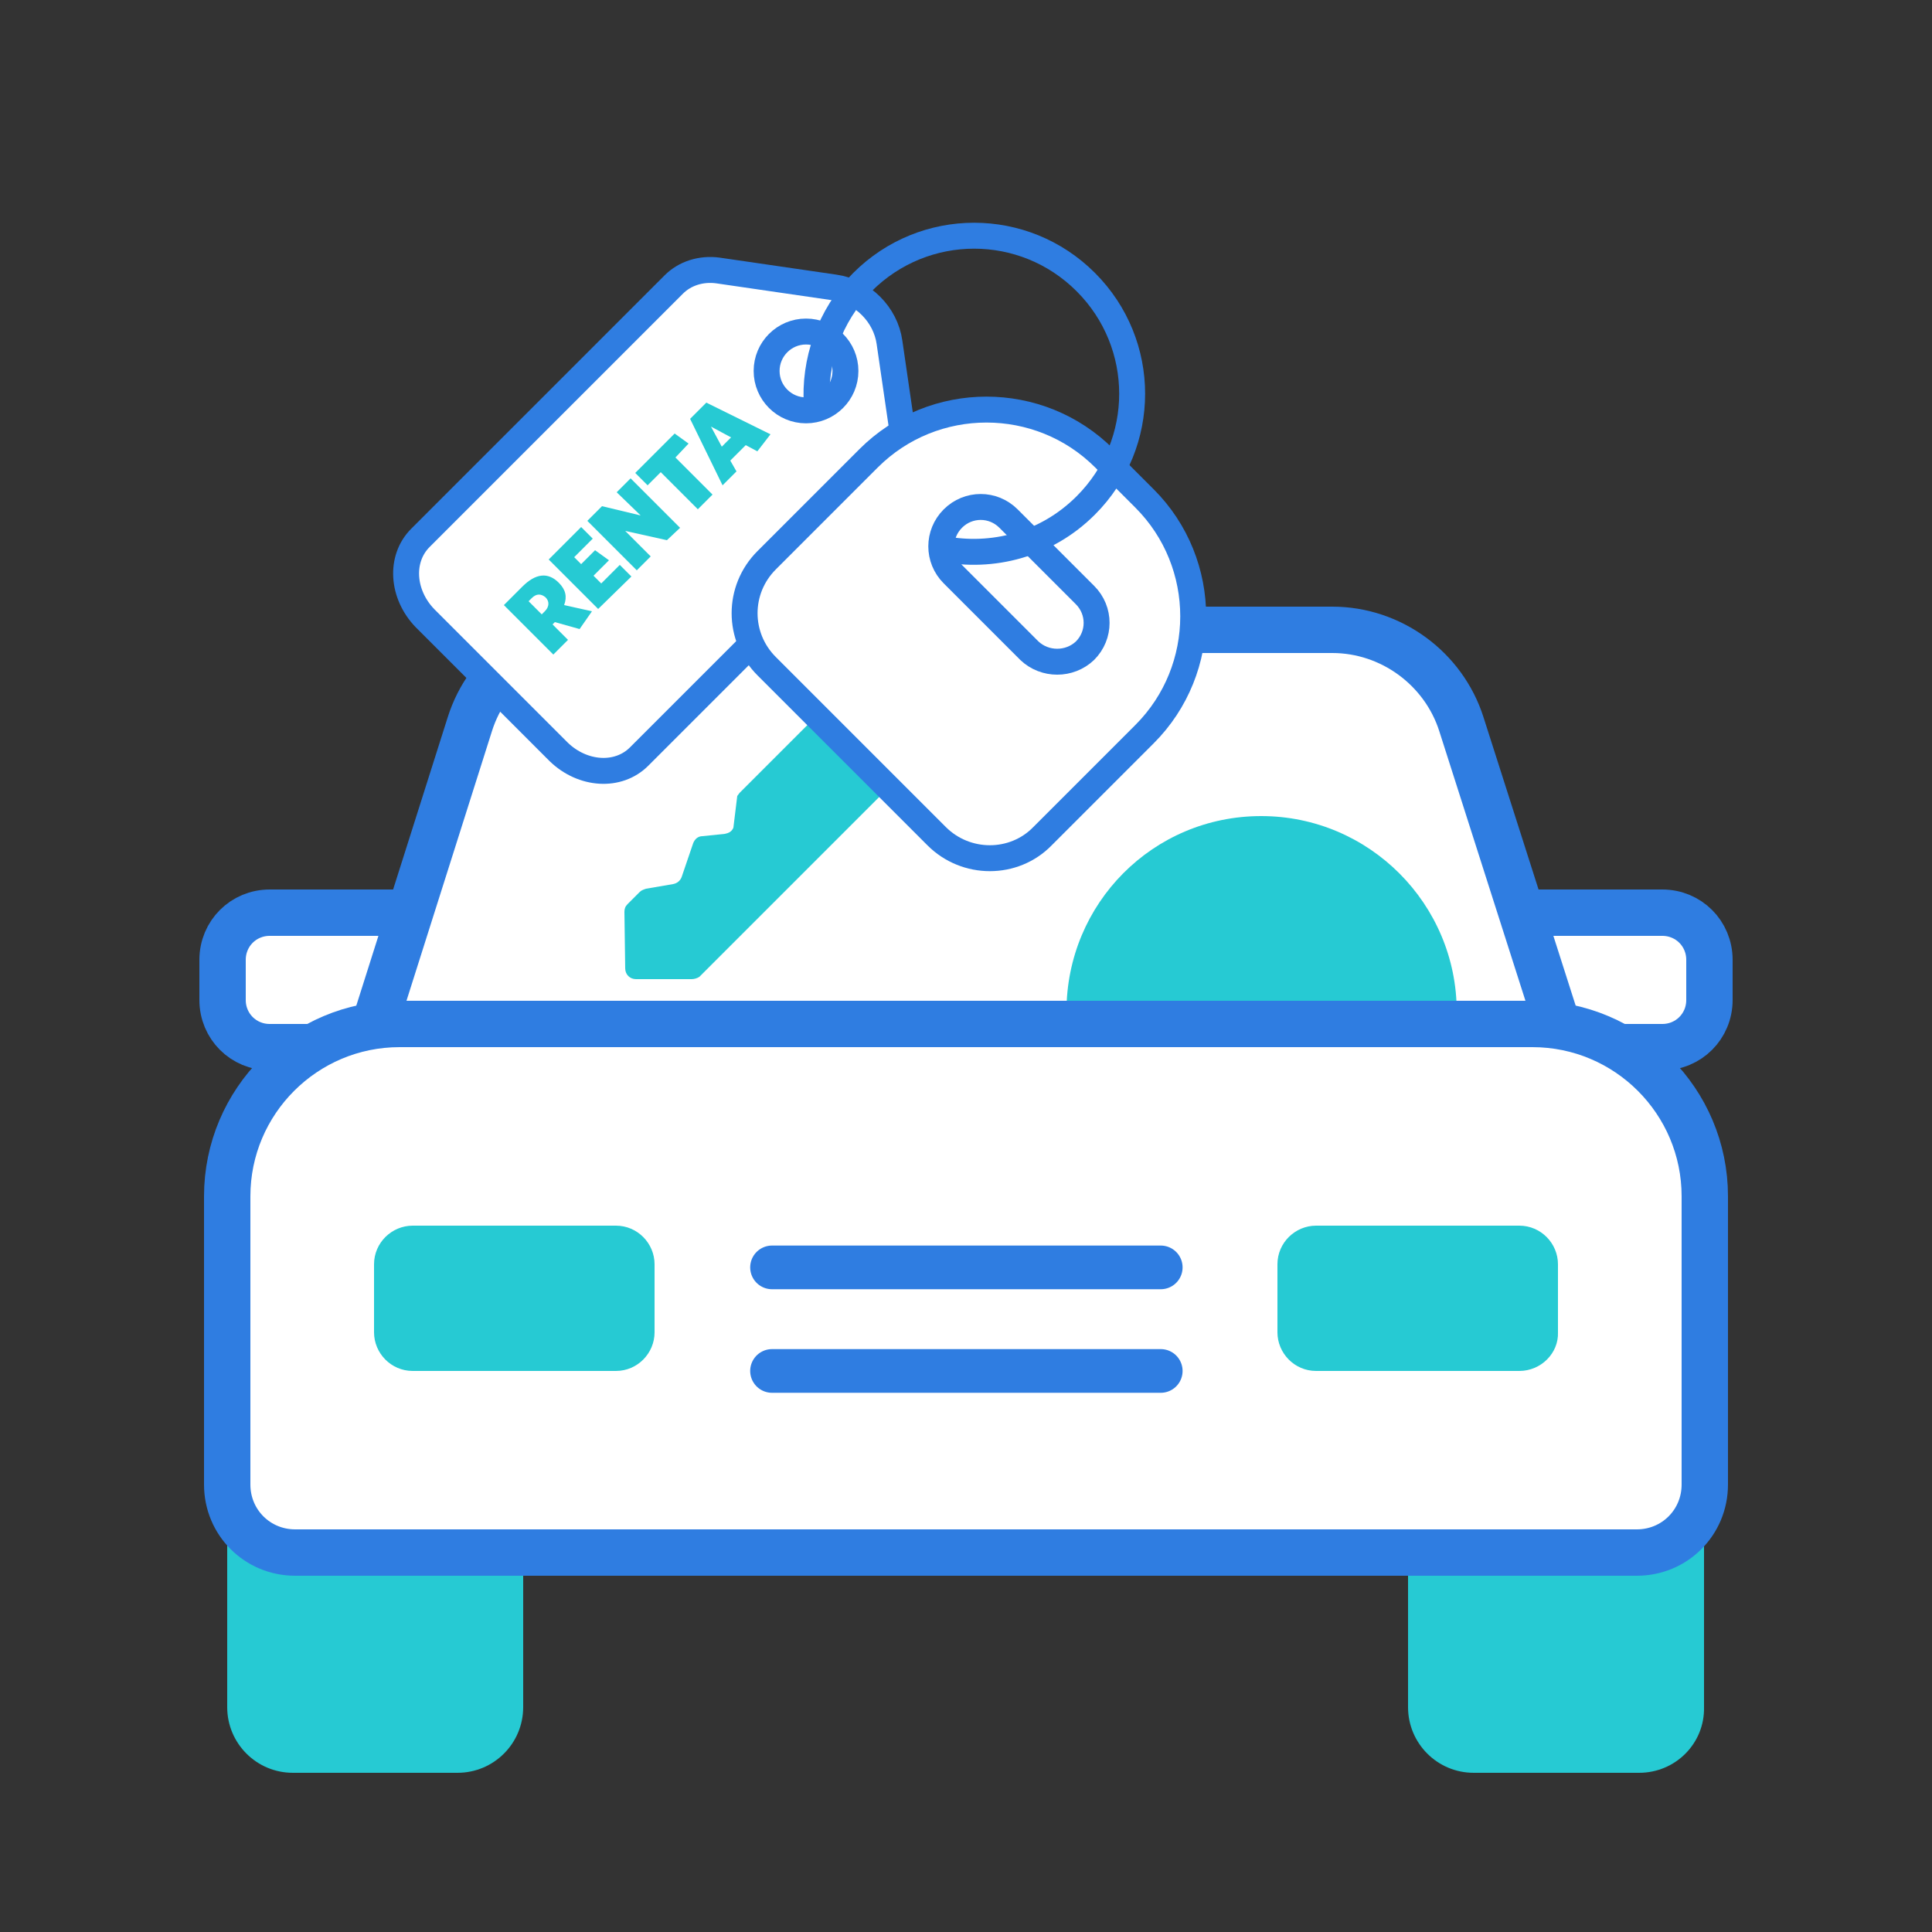
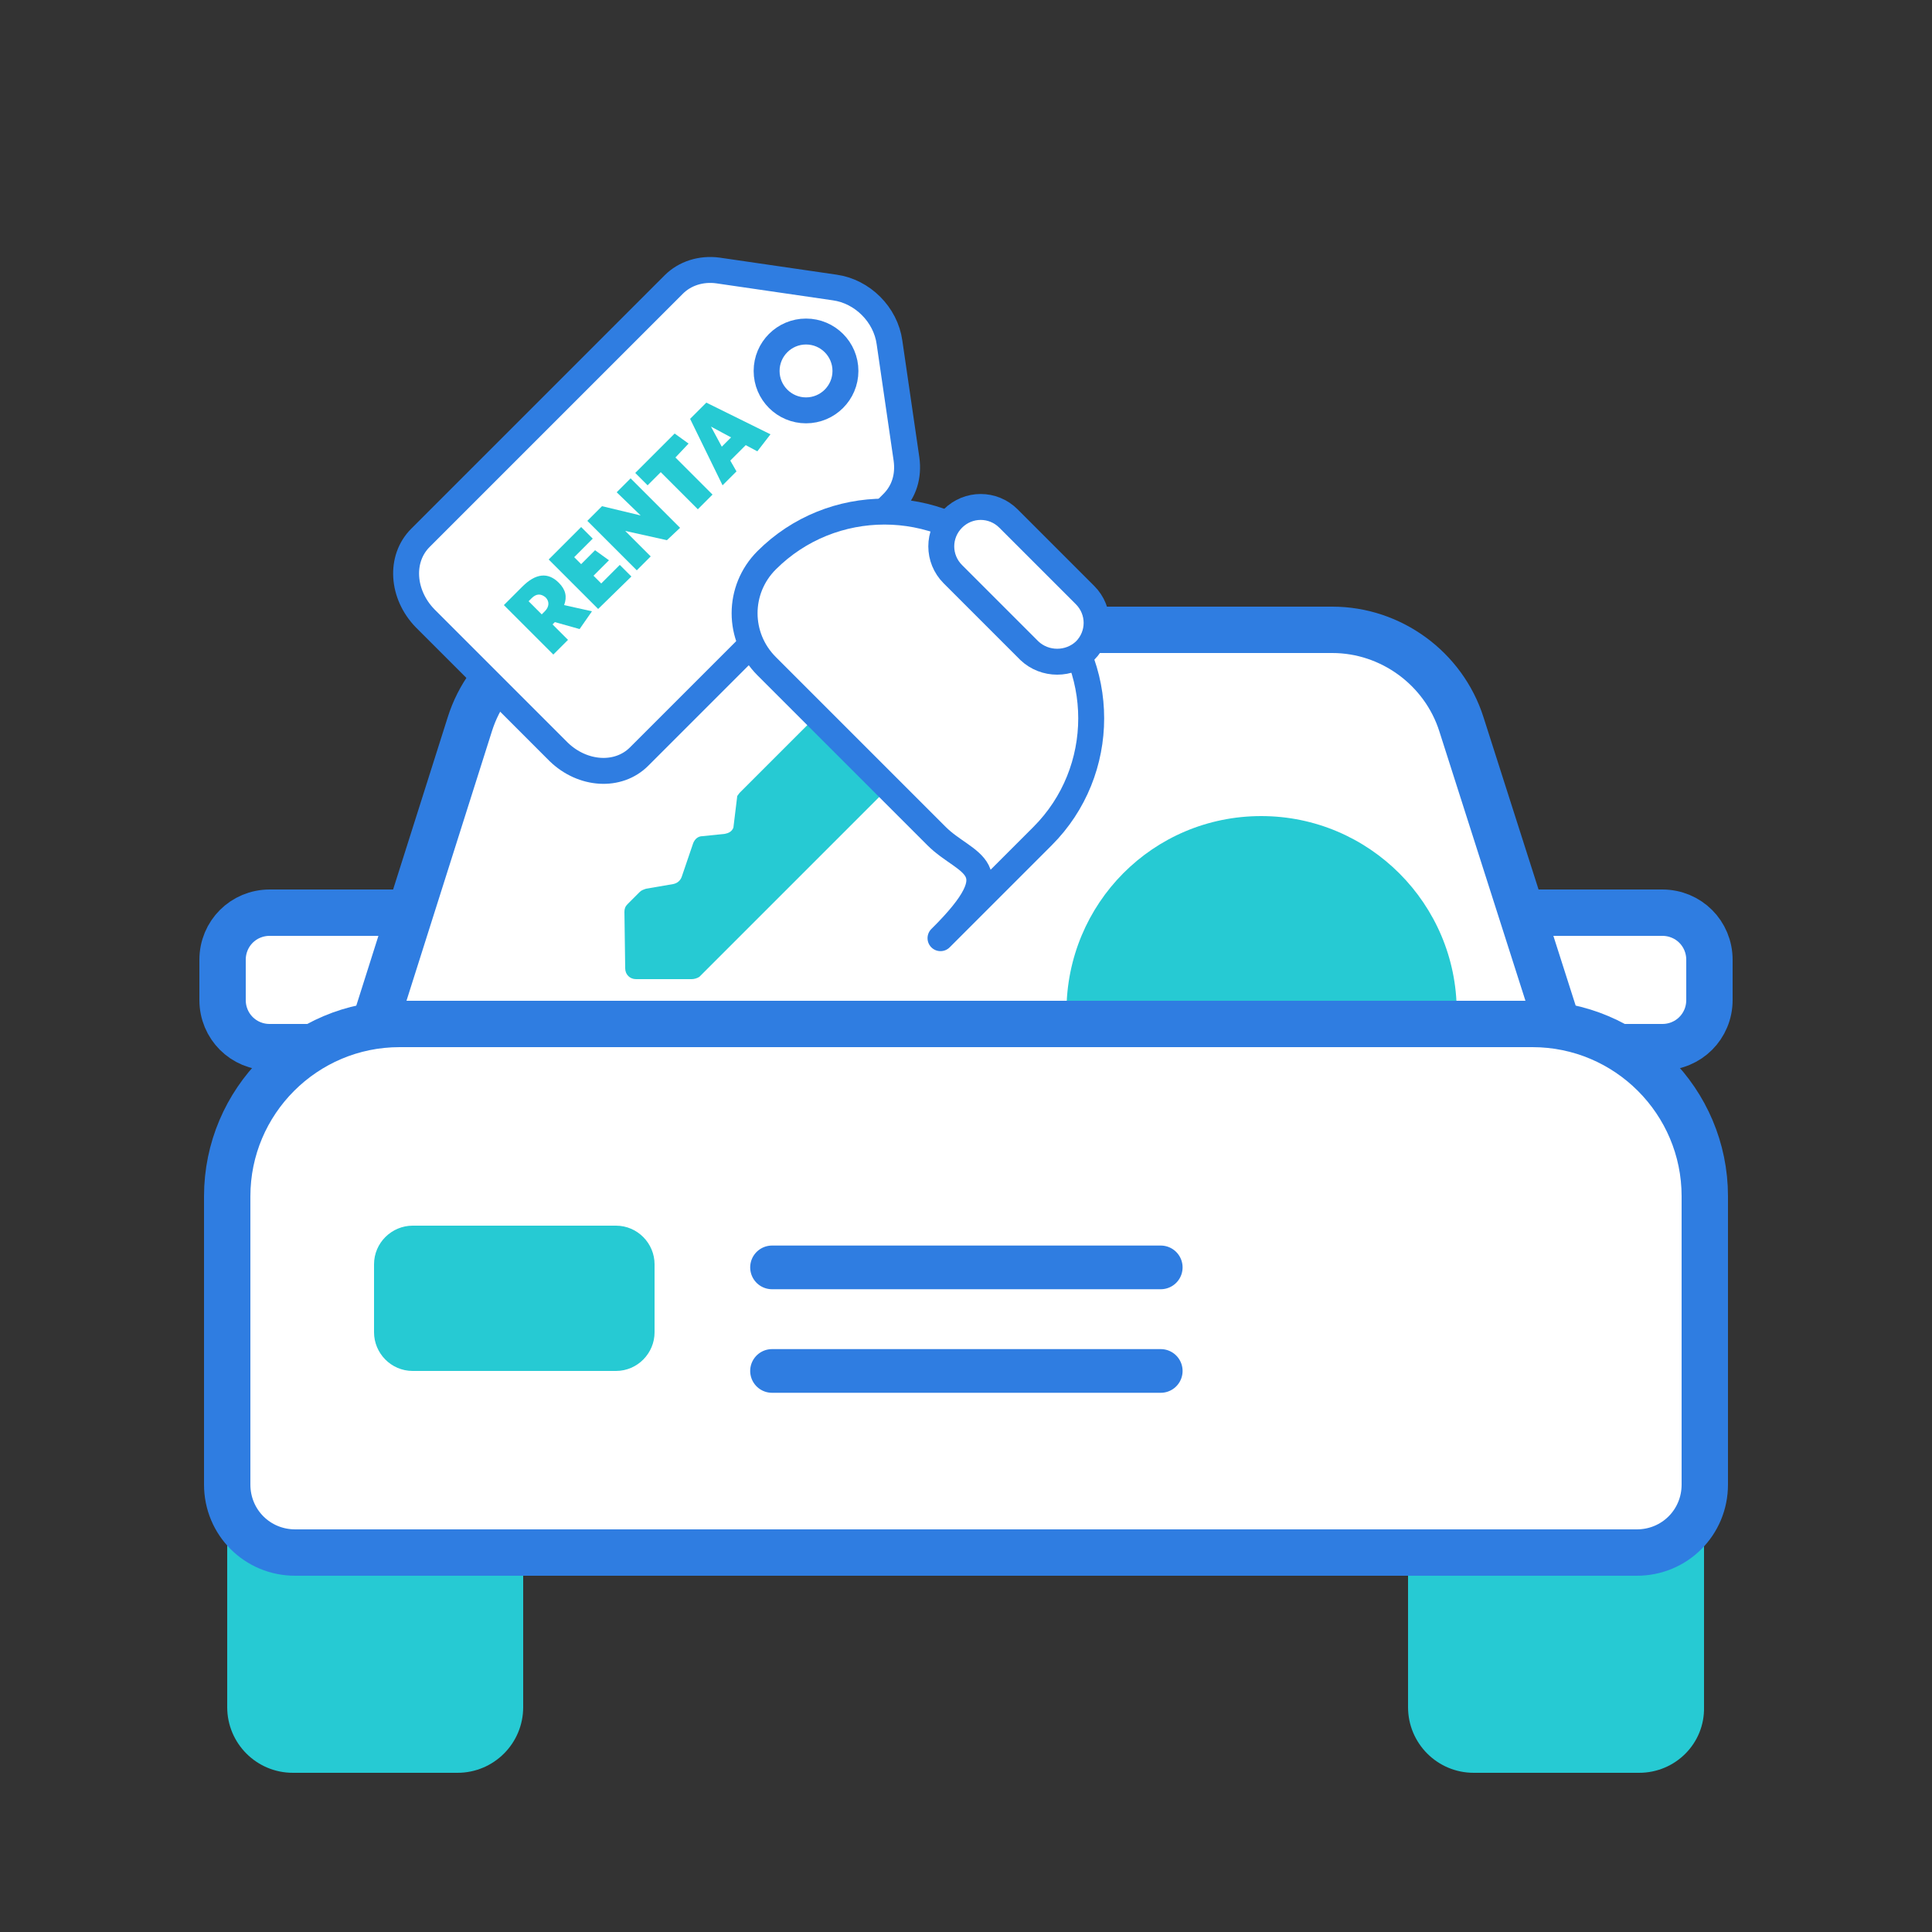
<svg xmlns="http://www.w3.org/2000/svg" version="1.1" id="Layer_1" x="0px" y="0px" viewBox="0 0 250 250" style="enable-background:new 0 0 250 250;" xml:space="preserve">
  <rect x="0" y="0" width="250" height="250" fill="#333333" stroke="none" />
  <style type="text/css">
	.st0{fill:#26CAD3;}
	.st1{fill:#FFFFFF;stroke:#2F7DE1;stroke-width:6;stroke-miterlimit:10;}
	.st2{fill:none;stroke:#2F7DE1;stroke-width:5.652;stroke-linecap:round;stroke-miterlimit:10;}
	.st3{fill:#FFFFFF;stroke:#2F7DE1;stroke-width:3.355;stroke-linecap:round;stroke-linejoin:round;stroke-miterlimit:10;}
	.st4{fill:none;stroke:#2F7DE1;stroke-width:3.355;stroke-linecap:round;stroke-linejoin:round;stroke-miterlimit:10;}
</style>
  <g>
    <g>
      <path class="st0" d="M59.2,229.4H37.9c-4.7,0-8.5-3.8-8.5-8.5v-37h38.3v37C67.7,225.6,63.9,229.4,59.2,229.4z" />
      <path class="st0" d="M212.1,229.4h-21.4c-4.7,0-8.5-3.8-8.5-8.5v-37h38.3v37C220.6,225.6,216.8,229.4,212.1,229.4z" />
      <path class="st1" d="M59.3,135.5H34.9c-3.4,0-6.1-2.7-6.1-6.1v-5.2c0-3.4,2.7-6.1,6.1-6.1h24.4C59.3,118,59.3,135.5,59.3,135.5z" />
      <path class="st1" d="M190.7,135.5h24.4c3.4,0,6.1-2.7,6.1-6.1v-5.2c0-3.4-2.7-6.1-6.1-6.1h-24.4V135.5z" />
      <path class="st1" d="M201.5,132.5H48.5l12.3-38.8c2.3-7.3,9.1-12.2,16.7-12.2h94.9c7.6,0,14.4,5,16.7,12.2L201.5,132.5z" />
      <g>
        <path class="st0" d="M188.5,130.9c0-13.9-11.3-25.3-25.3-25.3S138,116.9,138,130.9c0,0.2,0,0.3,0,0.5h50.5     C188.5,131.2,188.5,131,188.5,130.9z" />
      </g>
      <path class="st1" d="M211.8,200.9H38.2c-4.9,0-8.8-3.9-8.8-8.8v-32.5v-4.8c0-12.3,10-22.3,22.3-22.3h146.6    c12.3,0,22.3,10,22.3,22.3v4.8v32.5C220.6,197,216.7,200.9,211.8,200.9z" />
      <line class="st2" x1="99.9" y1="164" x2="150.2" y2="164" />
      <path class="st0" d="M79.7,177.4H53.4c-2.8,0-5-2.3-5-5v-8.8c0-2.8,2.3-5,5-5h26.3c2.8,0,5,2.3,5,5v8.8    C84.7,175.1,82.5,177.4,79.7,177.4z" />
-       <path class="st0" d="M196.6,177.4h-26.3c-2.8,0-5-2.3-5-5v-8.8c0-2.8,2.3-5,5-5h26.3c2.8,0,5,2.3,5,5v8.8    C201.7,175.1,199.4,177.4,196.6,177.4z" />
      <line class="st2" x1="99.9" y1="177.4" x2="150.2" y2="177.4" />
    </g>
    <g>
      <path class="st0" d="M89.5,126.7l-7.2,0c-0.8,0-1.4-0.6-1.4-1.4l-0.1-7.3c0-0.4,0.1-0.7,0.4-1l1.6-1.6c0.2-0.2,0.5-0.3,0.8-0.4    l3.5-0.6c0.5-0.1,0.9-0.4,1.1-0.9l1.5-4.4c0.2-0.5,0.6-0.9,1.2-0.9l2.9-0.3c0.5-0.1,0.9-0.3,1.1-0.8l0.5-4.1    c0.1-0.1,0.2-0.3,0.3-0.4l12.7-12.7l9.3,9.3l-27.2,27.2C90.2,126.6,89.8,126.7,89.5,126.7z" />
      <path class="st3" d="M72.3,97.3L55,80c-3-3.1-3.3-7.7-0.6-10.4l32.8-32.8c1.4-1.4,3.5-2.1,5.7-1.8l15.1,2.2    c3.6,0.5,6.6,3.5,7.1,7.1l2.2,15.1c0.3,2.2-0.3,4.2-1.8,5.7L82.7,97.9C80,100.6,75.4,100.3,72.3,97.3z" />
-       <path class="st3" d="M121.2,108.2l-22-22c-3.8-3.8-3.8-9.9,0-13.7l13.2-13.2c8.4-8.4,22.1-8.4,30.5,0l5.2,5.2    c8.4,8.4,8.4,22.1,0,30.5l-13.2,13.2C131.2,112,125,112,121.2,108.2z" />
+       <path class="st3" d="M121.2,108.2l-22-22c-3.8-3.8-3.8-9.9,0-13.7c8.4-8.4,22.1-8.4,30.5,0l5.2,5.2    c8.4,8.4,8.4,22.1,0,30.5l-13.2,13.2C131.2,112,125,112,121.2,108.2z" />
      <path class="st3" d="M133.2,84.2l-9.9-9.9c-2-2-2-5.2,0-7.2l0,0c2-2,5.2-2,7.2,0l9.9,9.9c2,2,2,5.2,0,7.2l0,0    C138.4,86.1,135.2,86.1,133.2,84.2z" />
      <circle class="st3" cx="104.3" cy="48" r="5.1" />
-       <path class="st4" d="M105.7,52.5c-0.4-5.7,1.6-11.6,5.9-16c8-8,20.9-8,28.9,0s8,20.9,0,28.9c-5.1,5.1-12.1,6.9-18.6,5.6" />
      <g>
        <path class="st0" d="M76.6,79.1L75,81.4l-3.2-0.9l-0.3,0.3l2,2l-1.9,1.9l-6.4-6.4l2.4-2.4c1.7-1.7,3.3-1.9,4.7-0.5     c0.9,0.9,1.1,1.8,0.7,2.9L76.6,79.1z M68.8,77.4l-0.4,0.4l1.7,1.7l0.4-0.4c0.6-0.6,0.6-1.3,0.1-1.8C70,76.8,69.4,76.8,68.8,77.4z     " />
        <path class="st0" d="M77.4,78.8L71,72.4l4.2-4.2l1.5,1.5l-2.4,2.4l0.9,0.9l1.8-1.8l1.8,1.3l-2,2l1,1l2.4-2.4l1.5,1.5L77.4,78.8z" />
        <path class="st0" d="M86.3,69.9l-5.4-1.2l3.3,3.3l-1.8,1.8l-6.4-6.4l1.9-1.9l5,1.2l-3.1-3l1.8-1.8l6.4,6.4L86.3,69.9z" />
        <path class="st0" d="M87.4,59.2l4.8,4.8l-1.9,1.9l-4.8-4.8l-1.7,1.7l-1.6-1.6l5.1-5.1l1.8,1.3L87.4,59.2z" />
        <path class="st0" d="M98,58.4l-1.5-0.8l-2,2l0.8,1.4l-1.8,1.8l-4.2-8.6l2.1-2.1l8.3,4.1L98,58.4z M92,55.2l1.4,2.6l1.2-1.2     L92,55.2z" />
      </g>
    </g>
  </g>
</svg>